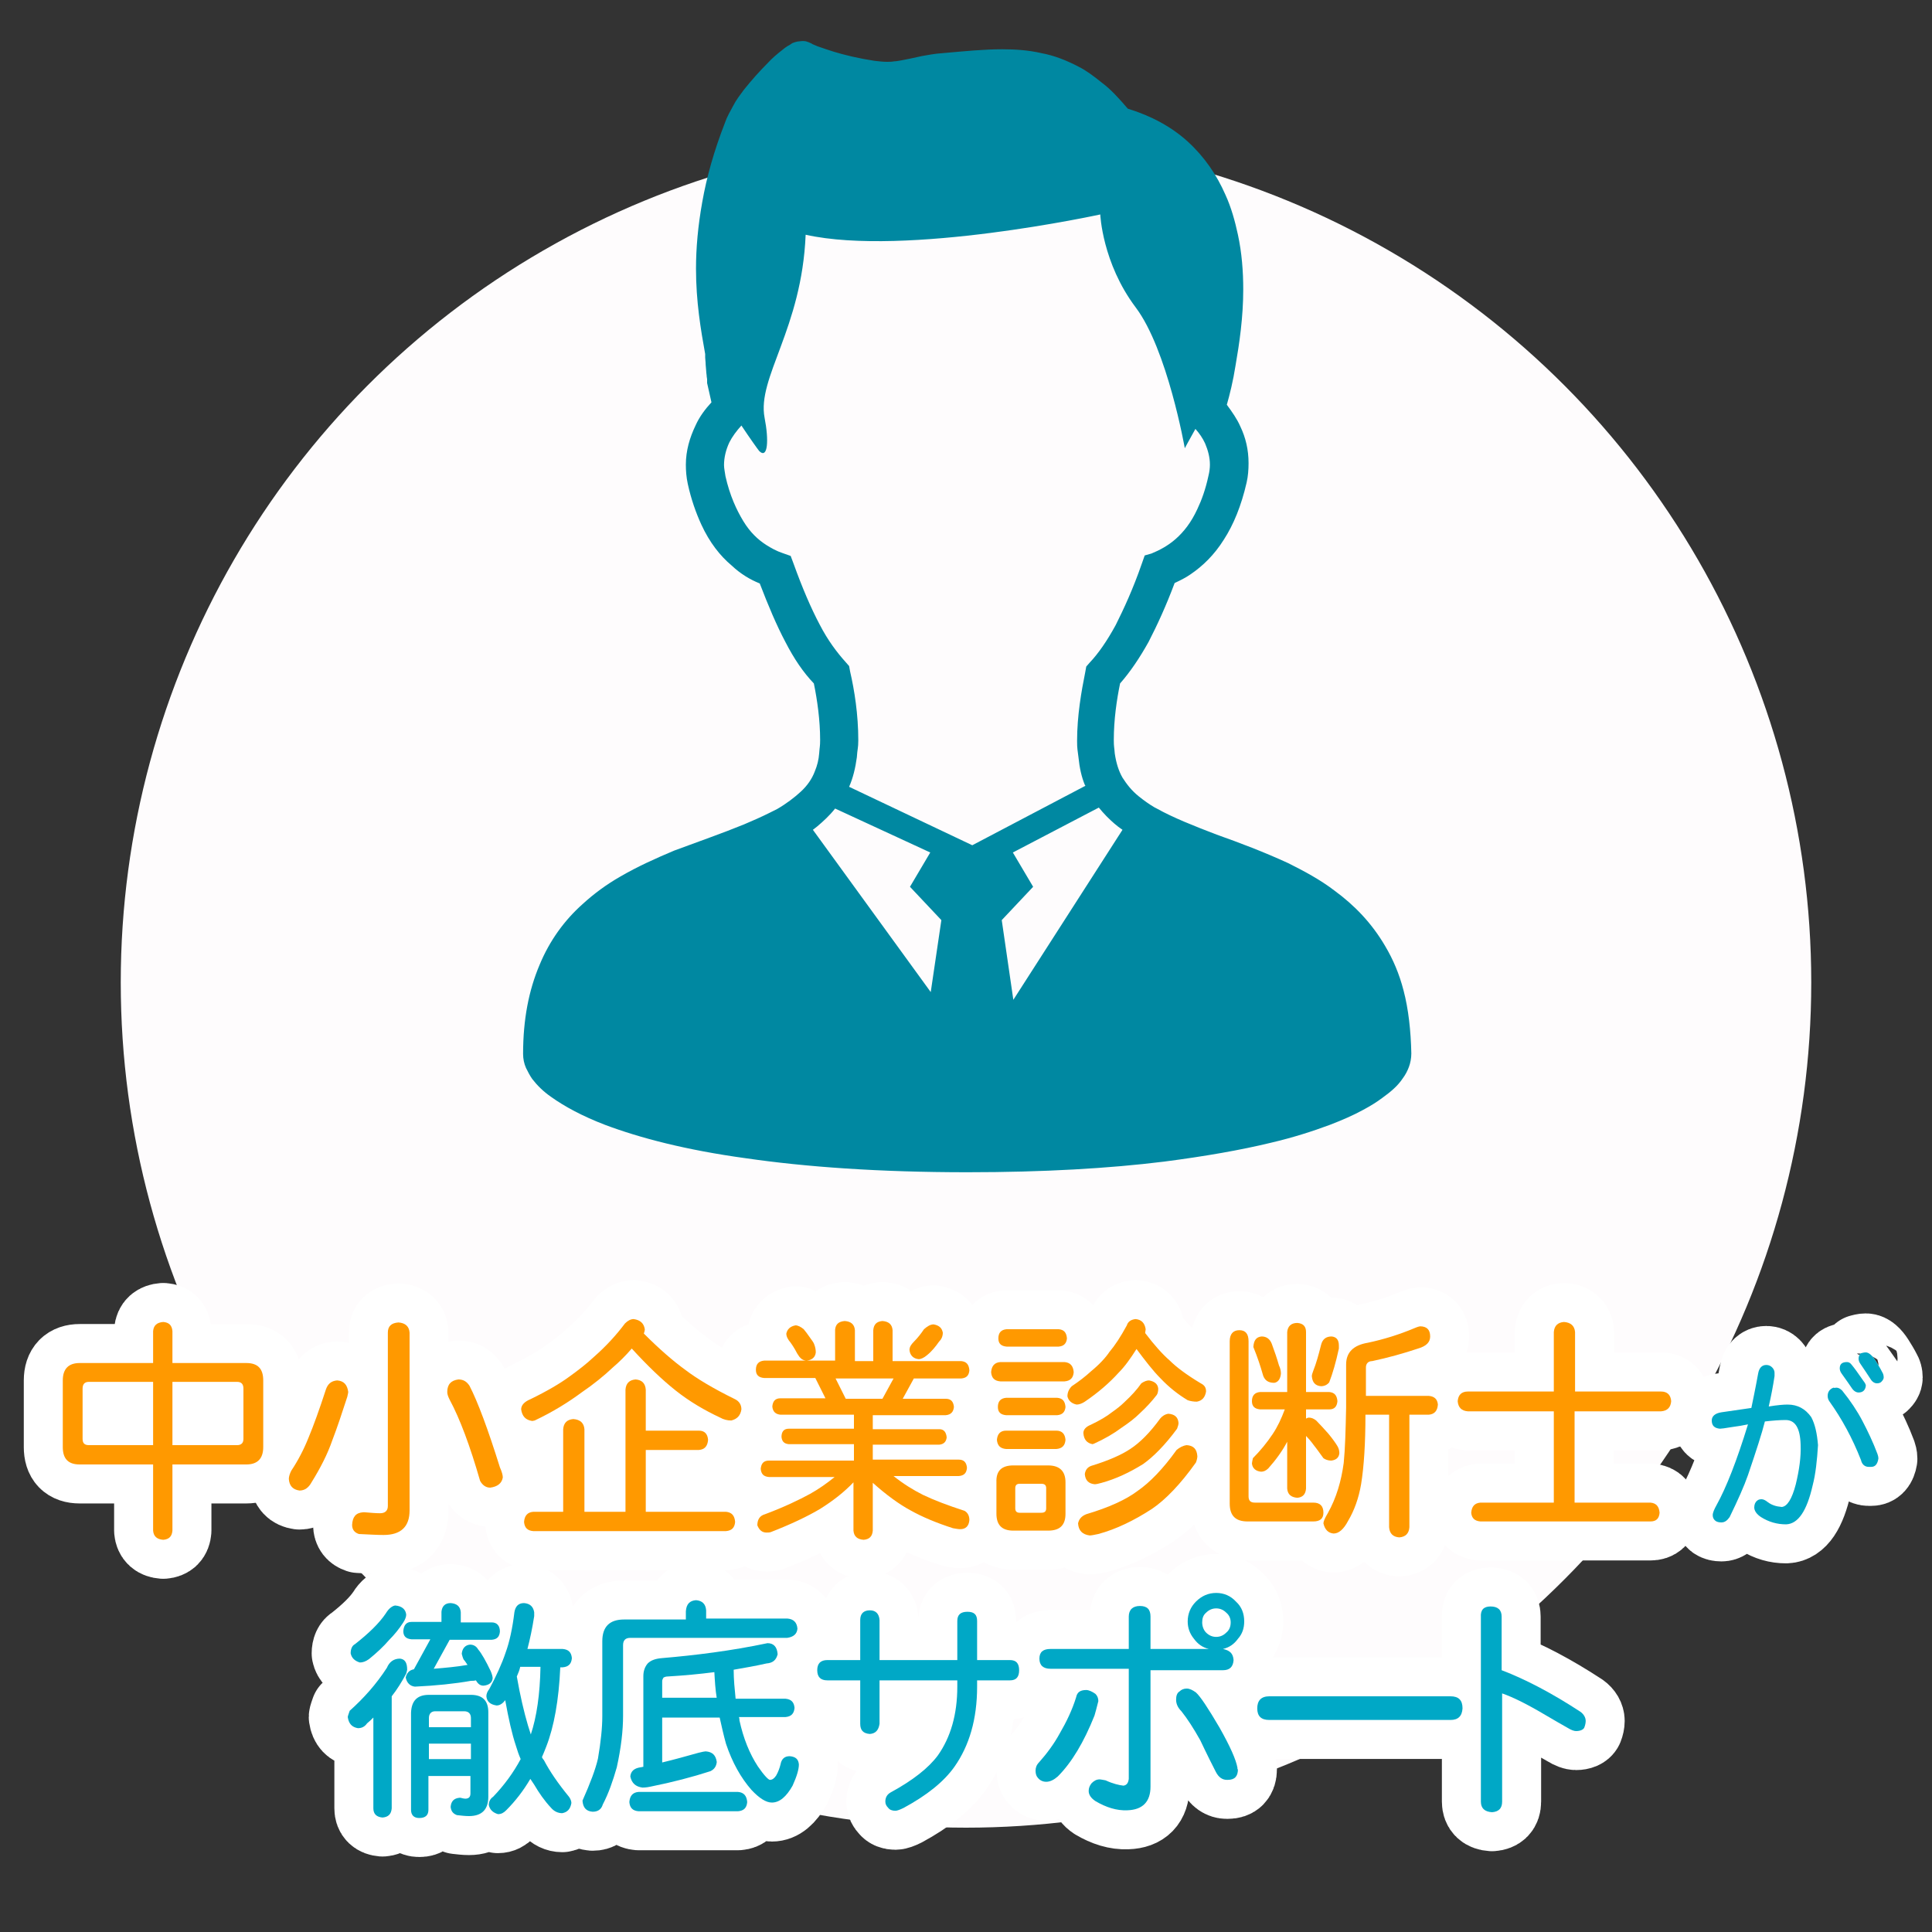
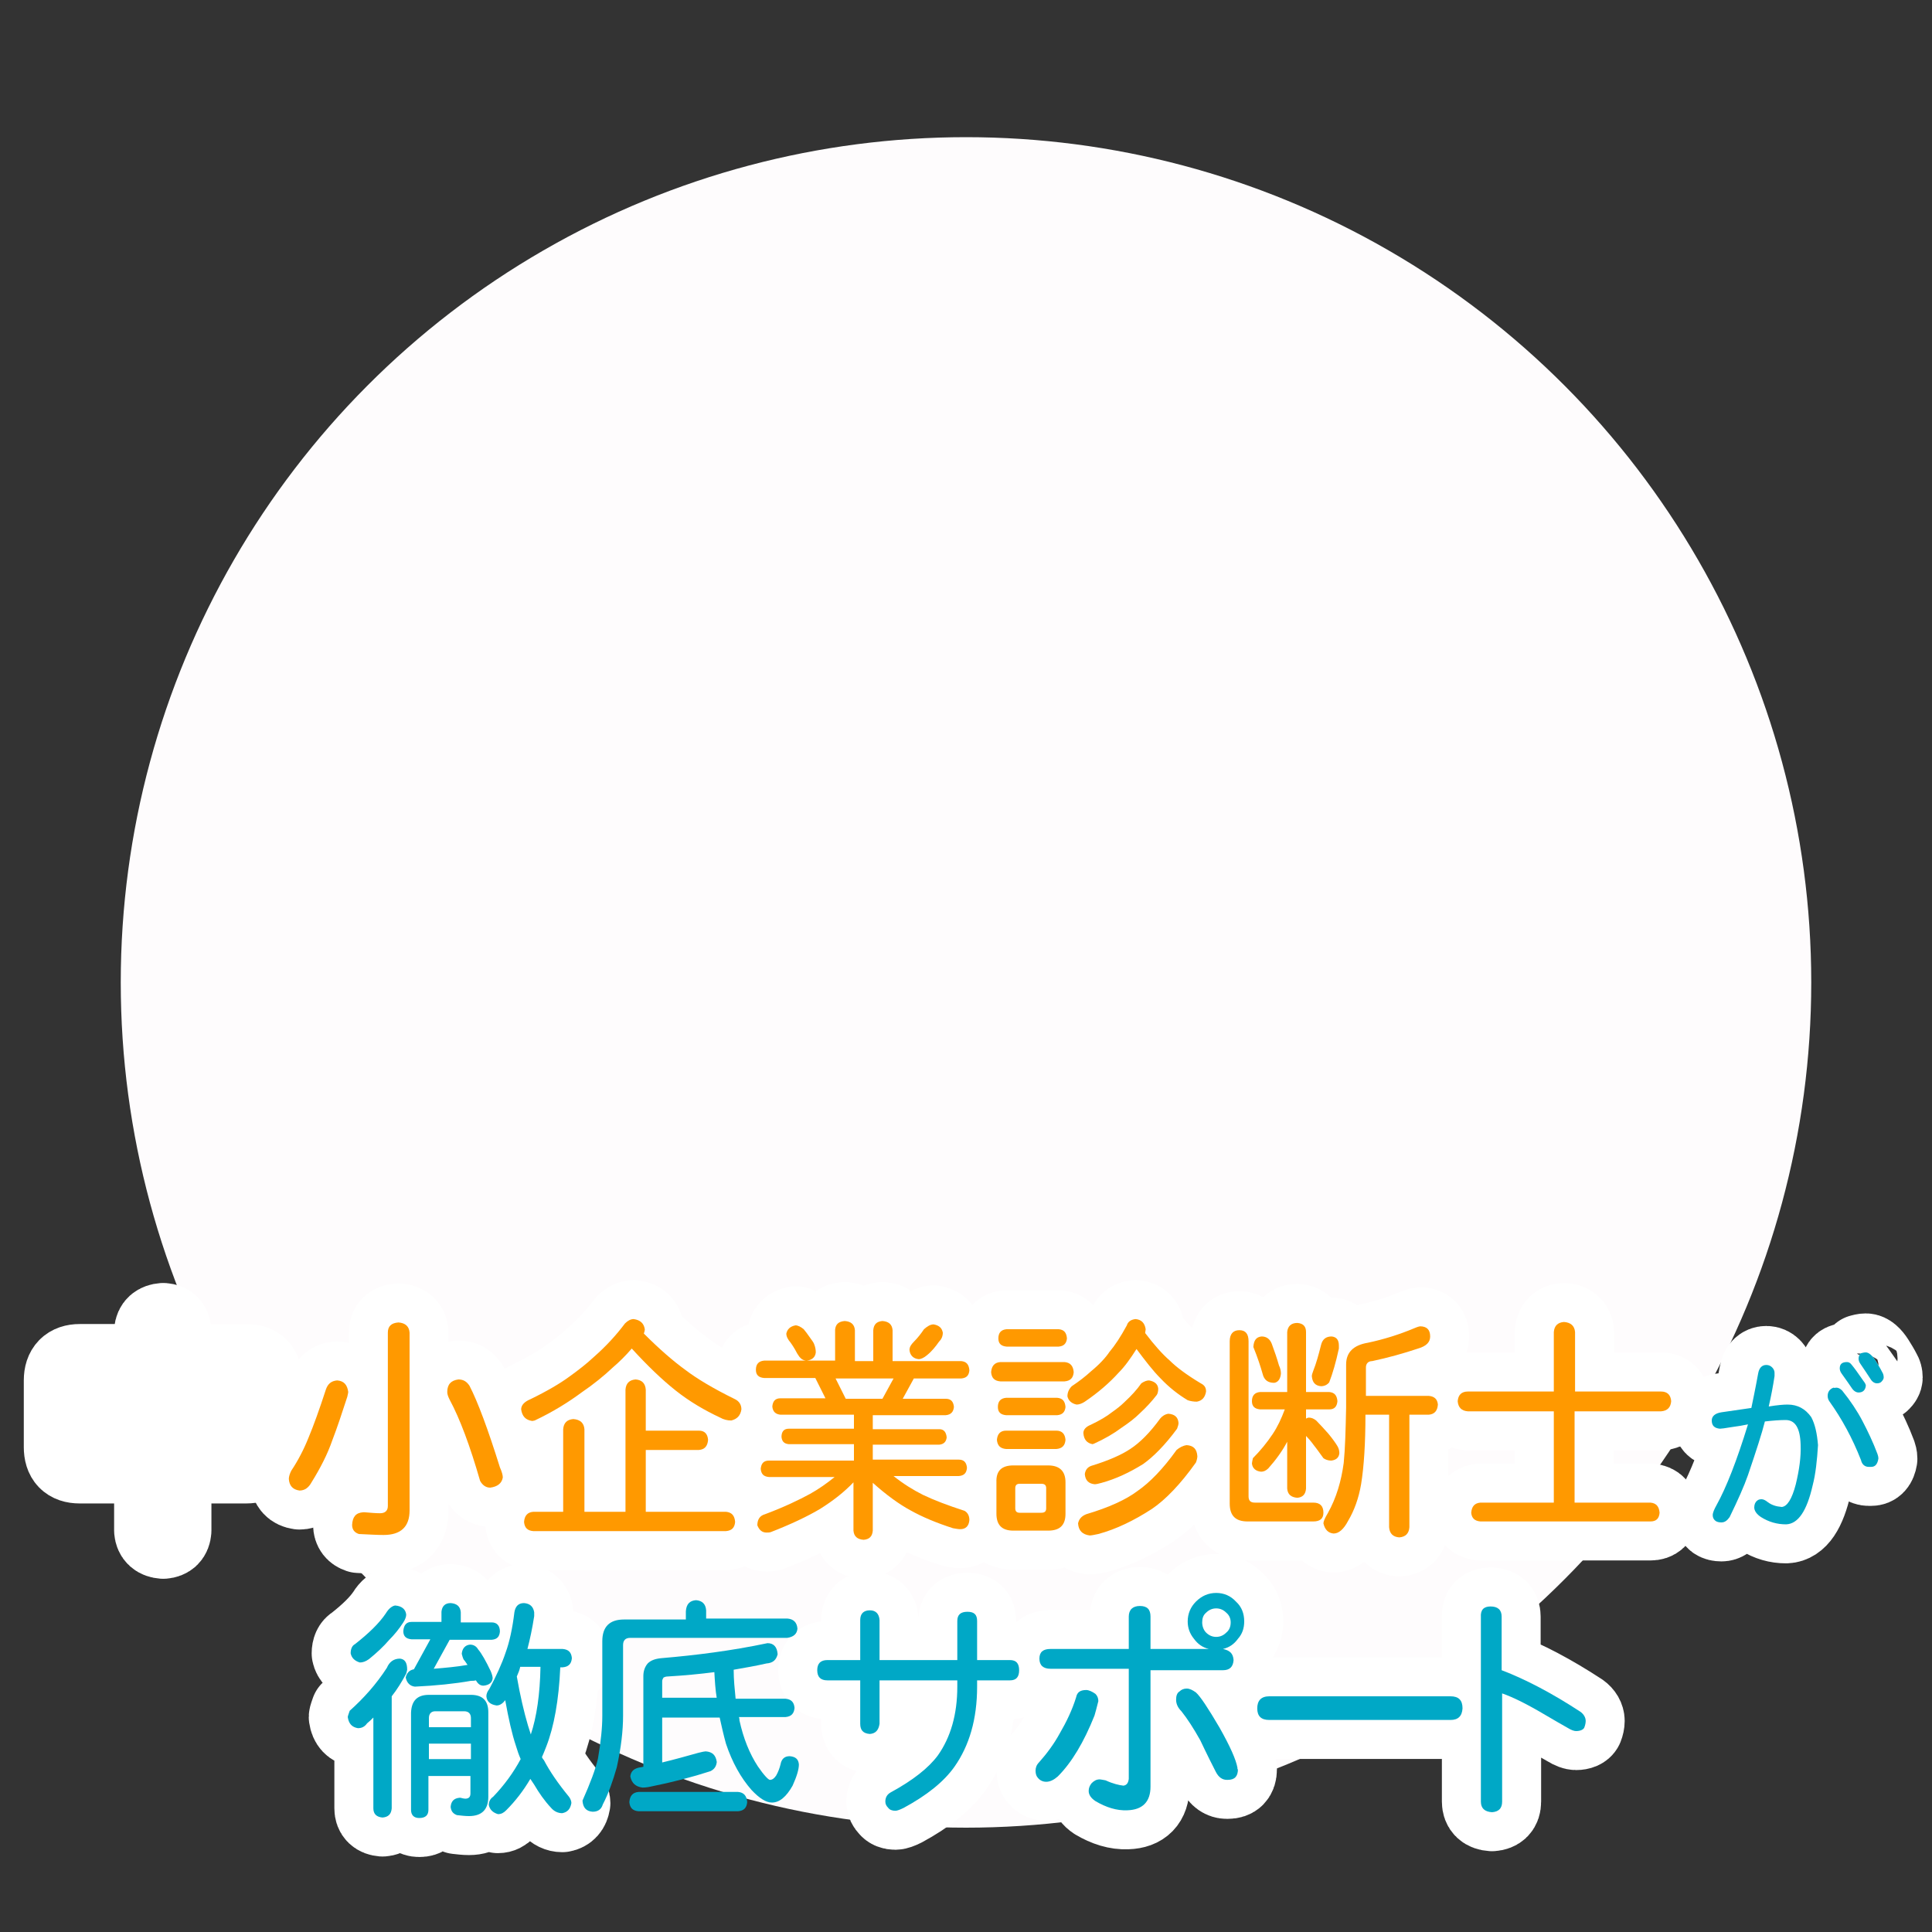
<svg xmlns="http://www.w3.org/2000/svg" version="1.1" id="レイヤー_1" x="0px" y="0px" viewBox="0 0 400 400" style="enable-background:new 0 0 400 400;" xml:space="preserve">
  <rect x="0" y="0" width="400" height="400" fill="#333333" stroke="none" />
  <style type="text/css">
	.st0{fill:#FEFCFD;}
	.st1{fill:#FFFFFF;stroke:#FFFFFF;stroke-width:16.146;stroke-linecap:round;stroke-linejoin:round;}
	.st2{fill:#FF9900;}
	.st3{fill:#00A8C6;}
	.st4{fill:#0088A1;}
</style>
  <circle class="st0" cx="200" cy="203.4" r="175" />
  <g>
    <path class="st1" d="M16.5,282.2h15.2v-6.6c0.1-1.2,0.8-1.8,2.1-1.9c1.2,0.1,1.8,0.7,1.9,1.9v6.6H51c2.4,0,3.5,1.2,3.5,3.6v13.8   c0,2.4-1.2,3.6-3.5,3.6H35.7v13.7c-0.1,1.2-0.7,1.8-1.9,1.9c-1.3-0.1-2-0.7-2.1-1.9v-13.7H16.5c-2.4,0-3.5-1.2-3.5-3.6v-13.8   C13,283.4,14.2,282.2,16.5,282.2z M31.7,299.2v-13.1H18.4c-0.9,0-1.3,0.5-1.3,1.4v10.4c0,0.9,0.4,1.3,1.3,1.3H31.7z M49.1,299.2   c0.8,0,1.3-0.4,1.3-1.3v-10.4c0-0.9-0.4-1.4-1.3-1.4H35.7v13.1H49.1z" />
    <path class="st1" d="M69.8,285.8c1.4,0.1,2.1,0.9,2.3,2.4c0,0.2-0.1,0.5-0.2,1c-1.1,3.4-2.1,6.4-3.1,9c-1,2.9-2.5,5.8-4.3,8.7   c-0.6,1.1-1.4,1.7-2.5,1.7c-1.4-0.2-2.1-1-2.2-2.4c0-0.5,0.2-1.1,0.5-1.7c1.4-2.1,2.6-4.4,3.6-6.9c1-2.4,2.2-5.7,3.6-10   C67.9,286.5,68.6,285.9,69.8,285.8z M82.5,273.8c1.4,0.1,2.2,0.8,2.3,2.1v36.8c0,3.4-1.8,5.1-5.4,5.1c-1.3,0-3-0.1-5.1-0.2   c-0.9-0.3-1.4-0.9-1.4-1.9c0.1-1.7,0.8-2.5,2.3-2.6h0.3c1.2,0.1,2.3,0.2,3.2,0.2c1,0,1.6-0.5,1.6-1.5v-35.9   C80.3,274.6,81,273.9,82.5,273.8z M94.9,285.6c1,0,1.7,0.4,2.3,1.3c1.7,3.3,3.8,8.9,6.3,16.9c0.4,0.9,0.6,1.6,0.6,2.1   c-0.2,1.2-1.1,1.9-2.6,2.1c-0.9,0-1.6-0.5-2.1-1.4c-2.1-7.3-4.2-12.9-6.3-16.8c-0.3-0.6-0.5-1.1-0.5-1.6   C92.6,286.6,93.4,285.8,94.9,285.6z" />
    <path class="st1" d="M131.2,273.1c1.4,0.2,2.1,0.9,2.3,2.1c0,0.3-0.1,0.6-0.2,0.9c3.3,3.3,6.2,5.8,8.7,7.6c2.1,1.6,5.5,3.7,10.2,6   c0.8,0.4,1.3,1.1,1.3,2.1c-0.2,1.3-0.9,2-2.1,2.3c-0.8,0-1.6-0.2-2.3-0.6c-3.2-1.5-6.3-3.3-9.2-5.6c-2.9-2.3-5.9-5.2-9.1-8.7   c-1.2,1.4-2.5,2.7-3.9,3.9c-1.8,1.7-4,3.5-6.5,5.2c-2.7,2-5.9,4-9.7,5.8l-0.5,0.1c-1.4-0.2-2.1-1-2.3-2.4c0-0.9,0.7-1.6,1.9-2.1   c3.5-1.7,6.2-3.3,8.1-4.7c1.8-1.3,3.5-2.6,5.1-4.1c2.5-2.2,4.6-4.5,6.4-6.9C130,273.4,130.6,273.1,131.2,273.1z M131.6,285.6   c1.3,0.1,2,0.8,2.1,2.1v8.5h11c1.2,0,1.8,0.7,1.9,1.9c-0.1,1.3-0.7,2-1.9,2.1h-11v12.8h16.6c1.2,0.1,1.8,0.8,1.9,2.1   c-0.1,1.2-0.7,1.8-1.9,1.9h-39.9c-1.2-0.1-1.8-0.7-1.9-1.9c0.1-1.3,0.7-2,1.9-2.1h6.2v-17.1c0.1-1.3,0.8-2,2.1-2.1   c1.4,0.1,2.2,0.8,2.3,2.1v17.1h8.5v-25.3C129.6,286.4,130.3,285.7,131.6,285.6z" />
    <path class="st1" d="M174.9,273.5c1.3,0.1,2,0.7,2.1,1.9v6.4h3.8v-6.4c0.1-1.2,0.7-1.8,1.9-1.9c1.3,0.1,2,0.7,2.1,1.9v6.4H199   c1.1,0.1,1.6,0.7,1.7,1.9c-0.1,1.1-0.6,1.6-1.7,1.7h-9.8l-2.3,4.2h8.9c1.1,0,1.6,0.6,1.7,1.7c-0.1,1-0.6,1.6-1.7,1.7h-15.1v2.9   h13.8c0.9,0,1.4,0.6,1.5,1.7c-0.1,0.9-0.6,1.4-1.5,1.5h-13.8v3.1h17.8c1.1,0,1.6,0.6,1.7,1.7c-0.1,1.1-0.6,1.6-1.7,1.7H185   c2,1.6,4.1,2.9,6.1,3.9c2.3,1.1,5.2,2.2,8.6,3.3c0.7,0.4,1,1.1,1,1.9c-0.1,1.3-0.8,1.9-1.9,1.9c-0.4,0-0.9-0.1-1.5-0.2   c-3.4-1.1-6.3-2.3-8.8-3.7c-2.4-1.3-5-3.2-7.8-5.7v9.9c-0.1,1.2-0.7,1.8-1.9,1.9c-1.3-0.1-2-0.7-2.1-1.9v-10   c-1.9,2-4.2,3.8-6.9,5.5c-2.7,1.6-6.1,3.2-10.2,4.8c-0.3,0.1-0.6,0.1-0.9,0.1c-0.9,0-1.5-0.5-1.9-1.5c0-1.2,0.5-2,1.6-2.3   c4-1.5,7.1-3,9.3-4.2c1.8-1,3.5-2.2,5.1-3.5h-13.6c-1.1-0.1-1.6-0.6-1.7-1.7c0.1-1.1,0.6-1.7,1.7-1.7h17.6V299h-13.5   c-0.9-0.1-1.4-0.5-1.5-1.5c0-1.1,0.5-1.7,1.5-1.7h13.5v-2.9h-15.2c-1-0.1-1.6-0.6-1.7-1.7c0.1-1.1,0.6-1.7,1.7-1.7h9.3l-2.1-4.2   h-10.6c-1.1-0.1-1.7-0.6-1.7-1.7c0-1.2,0.6-1.8,1.7-1.9h14.7v-6.4C173,274.2,173.6,273.6,174.9,273.5z M164.7,274.4   c0.5,0,1.1,0.3,1.7,0.8c0.4,0.5,0.8,1,1.2,1.6c0.5,0.7,0.9,1.2,1,1.6c0.2,0.5,0.3,1.1,0.3,1.6c-0.1,1-0.8,1.6-1.9,1.7   c-0.6,0-1.1-0.3-1.5-0.8c-0.3-0.4-0.6-0.9-0.9-1.5c-0.3-0.5-0.6-1-0.9-1.4c-0.6-0.7-0.9-1.3-0.9-1.9   C163,275.2,163.6,274.6,164.7,274.4z M175.1,289.6h7.6l2.3-4.2h-12L175.1,289.6z M193.3,274.2c1.1,0.2,1.7,0.7,1.9,1.7   c0,0.8-0.3,1.4-0.8,1.9c-0.7,1-1.5,2-2.5,2.8c-0.6,0.5-1.2,0.8-1.7,0.8c-1.1-0.1-1.8-0.8-1.9-1.9c0-0.6,0.3-1.1,0.9-1.7   c0.8-0.8,1.5-1.7,2.1-2.6C192,274.6,192.6,274.2,193.3,274.2z" />
    <path class="st1" d="M220.4,282c1.2,0.1,1.8,0.8,1.9,2.1c-0.1,1.2-0.7,1.8-1.9,1.9h-13.3c-1.2-0.1-1.8-0.7-1.9-1.9   c0.1-1.3,0.7-2,1.9-2.1H220.4z M209.8,303.4h7.2c2.4,0,3.6,1.2,3.6,3.5v6.5c0,2.4-1.2,3.5-3.6,3.5h-7.2c-2.4,0-3.5-1.2-3.5-3.5   v-6.5C206.2,304.5,207.4,303.4,209.8,303.4z M218.7,296.2c1.2,0,1.8,0.7,1.9,1.9c-0.1,1.2-0.7,1.8-1.9,1.9h-10.4   c-1.2-0.1-1.8-0.7-1.9-1.9c0.1-1.2,0.7-1.9,1.9-1.9H218.7z M218.9,289.4c1.1,0.1,1.6,0.7,1.7,1.9c-0.1,1-0.6,1.6-1.7,1.7h-10.6   c-1.1-0.1-1.7-0.6-1.7-1.7c0-1.2,0.6-1.8,1.7-1.9H218.9z M219.2,275.2c1.1,0.1,1.6,0.7,1.7,1.9c-0.1,1-0.6,1.6-1.7,1.7h-10.8   c-1.1-0.1-1.7-0.6-1.7-1.7c0-1.2,0.6-1.8,1.7-1.9H219.2z M215.6,313.2c0.7,0,1-0.3,1-0.9v-4.2c0-0.6-0.3-0.9-1-0.9h-4.5   c-0.6,0-0.9,0.3-0.9,0.9v4.2c0,0.6,0.3,0.9,0.9,0.9H215.6z M235.1,273.1c1.2,0.1,1.9,0.8,2.1,2.1c0,0.2-0.1,0.5-0.1,0.8   c1.9,2.5,3.6,4.4,5.1,5.7c1.3,1.3,3.4,2.9,6.4,4.7c0.8,0.4,1.1,0.9,1.1,1.7c-0.2,1.2-0.8,1.9-1.9,2.1c-0.7,0-1.3-0.1-1.9-0.3   c-2-1.2-3.9-2.7-5.6-4.5c-1.6-1.6-3.2-3.7-5-6.1c-1.2,1.9-2.4,3.6-3.7,4.9c-1.9,2.1-4.2,4.1-7,6c-0.6,0.4-1.2,0.6-1.7,0.6   c-1-0.2-1.7-0.8-1.9-1.7c0-0.8,0.3-1.5,0.9-2.1c1.5-1,2.8-2,4-3.1c1.7-1.4,3-2.8,3.8-4c1.1-1.3,2.3-3.1,3.6-5.5   C233.5,273.7,234.1,273.2,235.1,273.1z M245.7,299.2c1.4,0.1,2.1,0.8,2.2,2.3c0,0.3-0.1,0.8-0.3,1.3c-3.2,4.5-6.3,7.7-9.1,9.6   c-3.7,2.4-7.4,4.2-11.1,5.2c-0.9,0.2-1.5,0.3-1.8,0.3c-1.5-0.2-2.3-1-2.4-2.5c0.2-0.9,0.7-1.5,1.7-1.9c4.7-1.4,8.2-3,10.6-4.8   c2.6-1.8,5.3-4.6,8.1-8.5C244.2,299.7,244.9,299.3,245.7,299.2z M237.9,285.8c1.1,0.2,1.8,0.7,1.9,1.7c0,0.5-0.1,1-0.3,1.3   c-1,1.3-2.2,2.6-3.5,3.8c-1,1-2.3,2-3.8,3c-1.6,1.2-3.5,2.3-5.7,3.3l-0.3,0.1c-1.1-0.2-1.8-0.9-1.9-2.3c0-0.7,0.5-1.3,1.5-1.7   c1.9-0.9,3.4-1.8,4.4-2.6c1-0.7,1.9-1.4,2.7-2.2c1.3-1.2,2.5-2.5,3.4-3.8C236.9,286,237.4,285.8,237.9,285.8z M241.9,292.7   c1.3,0.1,2,0.7,2.1,1.9c0,0.3-0.1,0.7-0.3,1.2c-2.5,3.4-4.9,5.8-7,7.3c-2.9,1.8-5.7,3.1-8.6,3.9c-0.7,0.2-1.2,0.3-1.4,0.3   c-1.3-0.1-2-0.8-2.1-2.1c0.1-0.8,0.5-1.4,1.3-1.7c3.6-1.1,6.3-2.3,8.1-3.5c2-1.3,4.1-3.4,6.2-6.3   C240.6,293.2,241.2,292.8,241.9,292.7z" />
    <path class="st1" d="M256.6,275.4c1.3,0,1.9,0.8,1.9,2.3v32.1c0,0.9,0.4,1.3,1.3,1.3h12.1c1.4,0,2.1,0.7,2.1,2.1   c0,1.2-0.7,1.8-2.1,1.8h-13.6c-2.5,0-3.7-1.2-3.7-3.7v-33.6C254.6,276.2,255.3,275.4,256.6,275.4z M275.2,288.2   c1.1,0.1,1.6,0.7,1.7,1.9c-0.1,1.1-0.6,1.7-1.7,1.7h-4.8v1.9c0.2-0.1,0.4-0.2,0.6-0.2c0.5,0,1,0.2,1.5,0.6c0.8,0.8,1.6,1.7,2.5,2.7   c1,1.2,1.6,2.1,1.9,2.6c0.3,0.5,0.4,1,0.4,1.5c-0.1,0.9-0.7,1.4-1.7,1.5c-0.6,0-1.2-0.2-1.6-0.5c-0.6-0.8-1.2-1.7-2-2.7   c-0.5-0.7-1.1-1.4-1.6-1.9v10.9c-0.1,1.2-0.7,1.8-1.8,1.9c-1.3-0.1-2-0.7-2.1-1.9v-9.7c-1,1.9-2.3,3.7-3.9,5.5   c-0.5,0.5-1,0.7-1.5,0.7c-1.1-0.1-1.8-0.7-1.9-1.7c0-0.2,0.1-0.6,0.2-1.1c1.5-1.5,2.9-3.2,4.1-5c1-1.5,1.8-3.2,2.5-5.1h-5.1   c-1.1-0.1-1.7-0.6-1.7-1.7c0-1.2,0.6-1.8,1.7-1.9h5.6v-12.4c0.1-1.2,0.8-1.9,2.1-1.9c1.2,0.1,1.8,0.7,1.8,1.9v12.4H275.2z    M261.2,276.7c1,0,1.7,0.5,2.1,1.5c0.6,1.6,1.1,3.1,1.5,4.5c0.3,0.6,0.4,1.2,0.4,1.7c-0.1,1.1-0.6,1.8-1.4,1.9   c-1.3,0-2.1-0.6-2.4-1.9c-0.4-1.4-1-3.3-1.9-5.5v-0.1C259.6,277.5,260.1,276.8,261.2,276.7z M275.7,276.7c1,0.1,1.5,0.7,1.5,1.9   c0,0.1,0,0.3,0,0.6c-0.6,2.8-1.3,5.2-2,7c-0.4,0.5-1,0.8-1.7,0.8c-1.2-0.1-1.8-0.8-1.9-2.1c0-0.2,0.1-0.6,0.3-1.1   c0.6-1.5,1.1-3.3,1.6-5.3C273.8,277.2,274.6,276.7,275.7,276.7z M294,274.6c1.4,0,2.1,0.7,2.1,2.1c0,1.2-0.8,2-2.5,2.5   c-3,1-6.2,1.9-9.5,2.6c-0.8,0-1.3,0.5-1.3,1.3v5.9h13c1.2,0.1,1.8,0.7,1.9,1.8c-0.1,1.3-0.7,2-1.9,2.1h-4v23.3   c-0.1,1.3-0.8,2-2.1,2.1c-1.3-0.1-2-0.8-2.1-2.1v-23.3h-4.9c0,5.9-0.3,10.7-0.9,14.4c-0.5,2.9-1.4,5.4-2.7,7.6   c-0.9,1.7-1.9,2.6-3,2.6c-1.1-0.1-1.8-0.8-2.1-2.1c0-0.4,0.3-1.1,0.9-2.1c1.8-3.2,2.8-6.7,3.3-10.4c0.3-3,0.4-6.8,0.5-11.5v-8.9   c0-2.5,1.5-4,4.5-4.5c3.3-0.7,6.5-1.7,9.6-3C293.5,274.7,293.9,274.6,294,274.6z" />
    <path class="st1" d="M343.9,288.1c1.3,0,2,0.7,2.1,2c-0.1,1.3-0.8,2-2.1,2.1H326v18.9h15.7c1.2,0.1,1.8,0.8,1.9,2.1   c-0.1,1.2-0.7,1.8-1.9,1.8h-35.2c-1.2-0.1-1.8-0.7-1.9-1.8c0.1-1.3,0.7-2,1.9-2.1h15.2v-18.9h-17.8c-1.3-0.1-2-0.8-2.1-2.1   c0.1-1.3,0.8-2,2.1-2h17.8v-12.3c0.1-1.3,0.8-2,2.1-2.1c1.4,0.1,2.2,0.8,2.3,2.1v12.3H343.9z" />
    <path class="st1" d="M370.1,290.8c2.1,0,3.7,0.9,4.9,2.6c0.8,1.5,1.2,3.4,1.4,5.8c-0.2,3.2-0.5,6-1.1,8.3c-1.2,5.3-3,8-5.5,8.1   c-1.9,0-3.6-0.5-5.2-1.5c-0.9-0.6-1.4-1.3-1.4-2c0-0.6,0.2-1.1,0.6-1.4c0.2-0.2,0.5-0.3,0.9-0.3c0.4,0,0.8,0.2,1.3,0.6   c0.8,0.6,1.7,0.9,2.9,1c1.1-0.1,2.1-1.6,2.9-4.7c0.7-2.9,1.1-5.6,1-8.2c-0.1-3.4-1.1-5.1-3.1-5.1c-1.2,0-2.6,0.1-4.3,0.3   c-0.6,2.4-1.8,6.1-3.5,11.1c-0.8,2.3-2.1,5.2-3.8,8.7c-0.5,0.7-1,1.1-1.7,1.1c-0.5,0-0.9-0.1-1.2-0.3c-0.4-0.3-0.6-0.7-0.6-1.2   c0-0.5,0.3-1.2,0.8-2.1c2-3.6,4.2-9.2,6.5-16.7c-0.9,0.2-2.1,0.4-3.6,0.6c-1.2,0.2-1.9,0.3-2.2,0.3c-1.1-0.1-1.7-0.6-1.7-1.7   c0-0.9,0.7-1.5,2-1.7l6.2-0.9c0.3-1.5,0.8-3.8,1.4-7.1c0.2-1.2,0.8-1.8,1.7-1.8c0.5,0,0.9,0.2,1.2,0.5c0.3,0.3,0.5,0.7,0.5,1.1v0.7   c-0.3,2-0.7,4.1-1.2,6.3C368,290.9,369.3,290.8,370.1,290.8z M380.2,287.3c0.4,0,0.8,0.2,1.2,0.6c1.7,2.1,3.1,4.2,4.2,6.3   c1.1,2.1,2.2,4.4,3.1,6.8c0.1,0.3,0.2,0.6,0.2,1c-0.2,1.2-0.7,1.7-1.5,1.7h-0.5c-0.8,0-1.4-0.5-1.6-1.4c-1.8-4.6-4-8.6-6.5-12.1   c-0.3-0.4-0.4-0.8-0.4-1.2c0-0.8,0.4-1.4,1.2-1.7C379.8,287.4,380,287.3,380.2,287.3z M382.4,282c0.4,0,0.7,0.2,1,0.6   c0.5,0.6,1.3,1.7,2.4,3.3c0.4,0.5,0.5,0.8,0.5,1c-0.1,0.9-0.6,1.4-1.5,1.4c-0.5,0-1-0.3-1.4-0.9c-0.4-0.6-1.1-1.6-2.1-3   c-0.3-0.4-0.4-0.8-0.4-1.1C380.9,282.4,381.4,282,382.4,282z M386.3,280c0.6,0,1.3,0.6,2,1.7c0.5,0.8,1,1.6,1.4,2.4   c0.2,0.3,0.3,0.7,0.3,1.1c0,0.3-0.2,0.6-0.5,0.9c-0.2,0.2-0.5,0.3-0.9,0.3c-0.5,0-1-0.3-1.4-1c-0.5-0.8-1.2-1.8-2-3   c-0.3-0.4-0.4-0.8-0.4-1.1c0-0.4,0.1-0.7,0.4-1.1C385.6,280.1,385.9,280,386.3,280z" />
    <path class="st1" d="M82.8,343.4c1,0.1,1.5,0.8,1.5,2.3c0,0.1-0.1,0.4-0.2,0.8c-0.9,1.7-1.9,3.3-3,4.7v23.2   c-0.1,1.2-0.7,1.8-1.9,1.9c-1.2-0.1-1.9-0.7-1.9-1.9v-18.8c-0.4,0.4-0.8,0.8-1.3,1.2c-0.5,0.7-1.1,1-1.9,1   c-1.2-0.2-1.9-0.9-2.1-2.3c0-0.2,0.2-0.7,0.4-1.3c2.9-2.6,5.5-5.5,7.7-8.9C80.6,344.1,81.5,343.4,82.8,343.4z M81.8,332.4   c1.4,0.1,2.2,0.8,2.3,1.9c0,0.4-0.2,1-0.6,1.6c-0.9,1.4-1.9,2.6-2.9,3.6c-1.2,1.4-2.6,2.7-4.2,4c-0.7,0.5-1.3,0.7-1.9,0.7   c-1-0.3-1.7-0.9-1.9-1.9c0-0.9,0.3-1.6,0.9-1.9c2.8-2.2,5-4.3,6.4-6.4C80.5,333,81.2,332.5,81.8,332.4z M93.3,331.9   c1.3,0.1,2,0.7,2.1,1.9v2.1h6.4c1.1,0,1.7,0.7,1.7,1.9c-0.1,1.1-0.6,1.6-1.7,1.7h-8.7l-3.3,6c2.4-0.2,4.7-0.4,7-0.8   c-0.3-0.4-0.5-0.8-0.8-1.1c-0.2-0.4-0.3-0.8-0.4-1.2c0.1-1.1,0.7-1.8,1.7-1.9c0.7,0,1.3,0.3,1.7,1c0.7,0.8,1.6,2.4,2.6,4.5   c0.3,0.7,0.4,1.2,0.4,1.5c-0.1,0.9-0.8,1.4-1.9,1.5c-0.6,0-1.1-0.3-1.5-1c0,0-0.1-0.1-0.1-0.1c-0.3,0.1-0.7,0.1-1,0.1   c-3.4,0.6-7.3,1-11.6,1.2c-1-0.1-1.7-0.8-1.9-1.9c0.2-0.9,0.7-1.5,1.7-1.7l3.4-6.2h-3.9c-1.1-0.1-1.7-0.6-1.7-1.7   c0.1-1.2,0.6-1.9,1.7-1.9h6.2v-2.1C91.5,332.6,92.1,331.9,93.3,331.9z M88.8,350.9h8.7c2.4,0,3.6,1.2,3.6,3.6V372c0,2.6-1.3,4-4,4   c-0.8,0-1.6-0.1-2.5-0.2c-0.8-0.3-1.2-0.8-1.3-1.7c0.1-1.2,0.7-1.8,1.9-1.9h0.1c0.4,0.1,0.8,0.2,1,0.2c0.8,0,1.1-0.4,1.1-1.1v-3.6   h-8.7v7c0,1.1-0.6,1.7-1.9,1.7c-1.1,0-1.7-0.6-1.7-1.7v-20.1C85.2,352.1,86.4,350.9,88.8,350.9z M88.8,357.6h8.7v-1.9   c0-0.9-0.5-1.4-1.4-1.4h-6c-0.8,0-1.3,0.5-1.3,1.4V357.6z M88.8,364.2h8.7V361h-8.7V364.2z M108.5,331.9c1.2,0.1,1.9,0.7,2.1,1.9   c0,0.2,0,0.5,0,0.8c-0.4,2.6-0.9,4.9-1.4,6.8h7.3c1.2,0.1,1.8,0.7,1.9,1.9c-0.1,1.2-0.7,1.8-1.9,1.9H116   c-0.3,6.8-1.3,12.3-2.9,16.4c-0.3,0.8-0.6,1.5-0.9,2.2c0.1,0.2,0.2,0.4,0.4,0.6c1.2,2.3,2.9,4.8,5.2,7.6c0.3,0.4,0.5,0.9,0.5,1.3   c-0.2,1.2-0.8,1.9-1.9,2.1c-0.9,0-1.7-0.4-2.3-1.1c-1.4-1.5-2.5-3.1-3.5-4.8c-0.3-0.4-0.5-0.8-0.8-1.2c-1.4,2.4-3.1,4.6-5,6.5   c-0.5,0.5-1,0.8-1.7,0.8c-1-0.3-1.7-0.9-1.9-1.9c0-0.7,0.3-1.3,0.9-1.7c2.3-2.4,4.2-5,5.7-7.8c-0.4-0.9-0.7-1.8-1-2.8   c-0.8-2.4-1.5-5.5-2.2-9.4c-0.6,0.8-1.2,1.1-1.8,1.1c-1.3-0.2-2-0.8-2.1-1.9c0-0.5,0.2-1,0.6-1.5c1.4-2.6,2.6-5.2,3.4-7.6   c0.8-2.2,1.4-5,1.8-8.3C106.7,332.6,107.3,331.9,108.5,331.9z M107,347.1c0.7,4,1.5,7.4,2.3,10.1c0.2,0.6,0.4,1.3,0.6,1.9   c1.2-3.6,1.9-8.3,2-14h-4.2C107.6,345.7,107.3,346.4,107,347.1z" />
-     <path class="st1" d="M144.1,331.3c1.3,0.1,2,0.8,2.1,2.1v1.7H163c1.3,0.1,2,0.8,2.1,2.1c-0.1,1.1-0.8,1.7-2.1,1.9h-32.5   c-1,0-1.5,0.5-1.5,1.5v14.6c0,3.1-0.4,6.6-1.3,10.7c-0.8,2.8-1.7,5.4-2.9,7.7c-0.3,1-1,1.5-2.1,1.5c-1.3-0.1-2-0.8-2.1-2.3   c1.6-3.6,2.7-6.5,3.2-8.7c0.6-3.5,0.9-6.4,0.9-8.8v-15.5c0-3,1.5-4.5,4.5-4.5H142v-1.7C142.1,332.1,142.8,331.4,144.1,331.3z    M152.8,371c1.2,0.1,1.8,0.8,1.9,2.1c-0.1,1.2-0.7,1.8-1.9,1.9h-20.6c-1.2-0.1-1.8-0.7-1.9-1.9c0.1-1.3,0.7-2,1.9-2.1H152.8z    M158.9,340.2c1.3,0,2,0.8,2.1,2.3c-0.3,1.2-1,1.8-2.3,1.9c-2.2,0.5-4.5,0.9-6.8,1.3c0,0,0,0.1,0,0.1c0,1.9,0.2,3.9,0.4,5.9h10.3   c1.2,0.1,1.8,0.7,1.9,1.9c-0.1,1.2-0.7,1.8-1.9,1.9H153c0.1,0.3,0.1,0.5,0.1,0.7c0.8,3.7,2.1,6.9,3.8,9.5c1.3,1.9,2.2,2.8,2.5,2.8   c0.5,0,0.9-0.3,1.3-0.9c0.4-0.7,0.7-1.5,0.9-2.3c0.2-1.1,0.8-1.7,1.9-1.7c1.2,0.1,1.8,0.6,1.9,1.7c0,1-0.4,2.4-1.3,4.4   c-1.3,2.3-2.7,3.5-4.3,3.5c-1.2,0-2.6-0.9-4.2-2.6c-2.2-2.5-4-5.7-5.3-9.6c-0.5-1.8-0.9-3.6-1.3-5.4h-11.9v9.3c2.5-0.6,5-1.3,7.5-2   c0.8-0.2,1.3-0.3,1.5-0.3c1.4,0.1,2.1,0.8,2.3,2.2c-0.1,0.9-0.5,1.5-1.3,1.9c-3.7,1.2-7.9,2.3-12.4,3.2c-0.9,0.2-1.5,0.2-1.7,0.2   c-1.4-0.2-2.2-0.9-2.5-2.3c0.1-1.1,0.8-1.7,2.1-1.9c0.2,0,0.4-0.1,0.6-0.1v-18.8c0-1,0.3-1.9,0.9-2.6c0.7-0.7,1.7-1,2.9-1.1   C144,342.7,151.3,341.8,158.9,340.2z M148.4,351.6c-0.3-1.8-0.4-3.6-0.5-5.4c-3.1,0.4-6.3,0.7-9.7,0.9c-0.3,0-0.6,0.1-0.8,0.2   c-0.2,0.3-0.3,0.5-0.3,0.8v3.4H148.4z" />
    <path class="st1" d="M180.1,333.4c1.2,0,1.9,0.7,2,2v8.3h16.1v-8.1c0-1.3,0.7-1.9,2.1-1.9c1.4,0,2,0.6,2,1.9v8.1h6.8   c1.3,0,1.9,0.7,1.9,2.1c0,1.4-0.6,2.1-1.9,2.1h-6.8v1.3c0,6.7-1.6,12.2-4.7,16.6c-2.2,3.1-5.7,5.9-10.5,8.5   c-0.8,0.4-1.4,0.6-1.7,0.6c-0.7,0-1.2-0.2-1.5-0.6c-0.4-0.4-0.6-0.8-0.6-1.3c0-0.9,0.4-1.5,1.1-1.9c4.6-2.5,7.9-5.1,9.8-7.7   c2.6-3.7,4-8.4,4-14.2v-1.3h-16.1v9c-0.2,1.3-0.8,2-2,2.1c-1.4-0.1-2-0.8-2-2.1v-9h-6.8c-1.4,0-2.1-0.7-2.1-2.1   c0-1.4,0.7-2.1,2.1-2.1h6.8v-8.3C178.1,334.1,178.8,333.4,180.1,333.4z" />
    <path class="st1" d="M227.4,352.2c-0.1,0.3-0.3,1.3-0.8,3c-2.2,5.5-4.7,9.7-7.6,12.6c-0.8,0.7-1.6,1.1-2.4,1.1   c-0.7,0-1.3-0.3-1.7-0.8c-0.3-0.3-0.5-0.8-0.5-1.5c0-0.6,0.2-1.2,0.7-1.7c1.6-1.8,3.1-3.8,4.3-6c1.4-2.4,2.6-4.9,3.4-7.5   c0.2-1,0.8-1.5,2.1-1.5c0.5,0,1.2,0.3,1.9,0.8C227.2,351.1,227.4,351.6,227.4,352.2z M255.4,343.7c-0.1,1.4-0.8,2.1-2.2,2.1h-15   v24.1c0,3.1-1.6,4.8-4.8,4.9c-2.2,0.1-4.4-0.6-6.6-1.9c-0.9-0.6-1.4-1.3-1.4-2.1c0-0.6,0.2-1.1,0.6-1.6c0.5-0.5,1-0.8,1.7-0.8   c0.2,0,0.6,0.1,1.2,0.2c1.5,0.7,2.8,1,3.7,1.1c0.7-0.1,1-0.6,1.1-1.4v-22.8h-16.2c-1.5,0-2.3-0.7-2.3-2.1c0-1.4,0.8-2,2.3-2h16.2   v-6.7c0-1.4,0.8-2.2,2.3-2.2c1.5,0,2.2,0.7,2.2,2.2v6.7h12.1c-1.3-0.3-2.3-1-3.1-2.1c-0.9-1.1-1.3-2.3-1.3-3.6c0-1.6,0.6-3,1.7-4.1   c1.2-1.2,2.6-1.8,4.2-1.8c1.6,0,3,0.6,4.1,1.8c1.2,1.1,1.7,2.5,1.7,4.1c0,1.4-0.4,2.6-1.3,3.6c-0.8,1.1-1.8,1.8-3.1,2.1   C254.6,341.7,255.3,342.3,255.4,343.7z M256.3,366.3c0,1.5-0.7,2.2-2.1,2.2h-0.2c-0.9,0-1.7-0.5-2.3-1.7c-1.9-3.7-2.9-5.9-3.2-6.5   c-1.4-2.5-2.7-4.5-3.9-6c-0.8-0.8-1.1-1.6-1.1-2.4c0-0.8,0.2-1.4,0.7-1.7c0.4-0.4,0.9-0.6,1.5-0.6c0.6,0,1.2,0.3,1.9,0.8   c0.9,0.8,2.5,3.2,4.9,7.3c2.2,3.9,3.4,6.6,3.7,8.3V366.3z M254.8,335.9c0-0.8-0.3-1.5-0.9-2c-0.6-0.6-1.3-0.9-2.1-0.9   c-0.8,0-1.5,0.3-2.1,0.9c-0.6,0.5-0.8,1.2-0.8,2c0,0.8,0.3,1.6,0.8,2.1c0.6,0.6,1.3,0.9,2.1,0.9c0.8,0,1.5-0.3,2.1-0.9   C254.5,337.5,254.8,336.8,254.8,335.9z" />
    <path class="st1" d="M262.8,351.2h37.5c1.7,0,2.5,0.8,2.5,2.5c-0.1,1.6-0.9,2.4-2.5,2.4h-37.5c-1.7,0-2.5-0.8-2.5-2.4   C260.3,352.1,261.1,351.2,262.8,351.2z" />
    <path class="st1" d="M308.6,332.6c1.5,0,2.3,0.7,2.3,2.1v11.1c5,1.9,10.5,4.8,16.3,8.6c0.7,0.5,1.1,1.2,1.1,1.9   c0,0.4-0.1,0.9-0.3,1.4c-0.2,0.4-0.8,0.7-1.7,0.7c-0.4,0-1-0.2-1.8-0.7c-1.1-0.6-2.6-1.5-4.5-2.6c-3.7-2.2-6.7-3.7-9-4.5v22.4   c0,1.4-0.7,2.1-2.1,2.2c-1.5-0.1-2.3-0.8-2.3-2.2v-38.2C306.5,333.3,307.2,332.6,308.6,332.6z" />
  </g>
  <g>
-     <path class="st2" d="M16.5,282.2h15.2v-6.6c0.1-1.2,0.8-1.8,2.1-1.9c1.2,0.1,1.8,0.7,1.9,1.9v6.6H51c2.4,0,3.5,1.2,3.5,3.6v13.8   c0,2.4-1.2,3.6-3.5,3.6H35.7v13.7c-0.1,1.2-0.7,1.8-1.9,1.9c-1.3-0.1-2-0.7-2.1-1.9v-13.7H16.5c-2.4,0-3.5-1.2-3.5-3.6v-13.8   C13,283.4,14.2,282.2,16.5,282.2z M31.7,299.2v-13.1H18.4c-0.9,0-1.3,0.5-1.3,1.4v10.4c0,0.9,0.4,1.3,1.3,1.3H31.7z M49.1,299.2   c0.8,0,1.3-0.4,1.3-1.3v-10.4c0-0.9-0.4-1.4-1.3-1.4H35.7v13.1H49.1z" />
    <path class="st2" d="M69.8,285.8c1.4,0.1,2.1,0.9,2.3,2.4c0,0.2-0.1,0.5-0.2,1c-1.1,3.4-2.1,6.4-3.1,9c-1,2.9-2.5,5.8-4.3,8.7   c-0.6,1.1-1.4,1.7-2.5,1.7c-1.4-0.2-2.1-1-2.2-2.4c0-0.5,0.2-1.1,0.5-1.7c1.4-2.1,2.6-4.4,3.6-6.9c1-2.4,2.2-5.7,3.6-10   C67.9,286.5,68.6,285.9,69.8,285.8z M82.5,273.8c1.4,0.1,2.2,0.8,2.3,2.1v36.8c0,3.4-1.8,5.1-5.4,5.1c-1.3,0-3-0.1-5.1-0.2   c-0.9-0.3-1.4-0.9-1.4-1.9c0.1-1.7,0.8-2.5,2.3-2.6h0.3c1.2,0.1,2.3,0.2,3.2,0.2c1,0,1.6-0.5,1.6-1.5v-35.9   C80.3,274.6,81,273.9,82.5,273.8z M94.9,285.6c1,0,1.7,0.4,2.3,1.3c1.7,3.3,3.8,8.9,6.3,16.9c0.4,0.9,0.6,1.6,0.6,2.1   c-0.2,1.2-1.1,1.9-2.6,2.1c-0.9,0-1.6-0.5-2.1-1.4c-2.1-7.3-4.2-12.9-6.3-16.8c-0.3-0.6-0.5-1.1-0.5-1.6   C92.6,286.6,93.4,285.8,94.9,285.6z" />
    <path class="st2" d="M131.2,273.1c1.4,0.2,2.1,0.9,2.3,2.1c0,0.3-0.1,0.6-0.2,0.9c3.3,3.3,6.2,5.8,8.7,7.6c2.1,1.6,5.5,3.7,10.2,6   c0.8,0.4,1.3,1.1,1.3,2.1c-0.2,1.3-0.9,2-2.1,2.3c-0.8,0-1.6-0.2-2.3-0.6c-3.2-1.5-6.3-3.3-9.2-5.6c-2.9-2.3-5.9-5.2-9.1-8.7   c-1.2,1.4-2.5,2.7-3.9,3.9c-1.8,1.7-4,3.5-6.5,5.2c-2.7,2-5.9,4-9.7,5.8l-0.5,0.1c-1.4-0.2-2.1-1-2.3-2.4c0-0.9,0.7-1.6,1.9-2.1   c3.5-1.7,6.2-3.3,8.1-4.7c1.8-1.3,3.5-2.6,5.1-4.1c2.5-2.2,4.6-4.5,6.4-6.9C130,273.4,130.6,273.1,131.2,273.1z M131.6,285.6   c1.3,0.1,2,0.8,2.1,2.1v8.5h11c1.2,0,1.8,0.7,1.9,1.9c-0.1,1.3-0.7,2-1.9,2.1h-11v12.8h16.6c1.2,0.1,1.8,0.8,1.9,2.1   c-0.1,1.2-0.7,1.8-1.9,1.9h-39.9c-1.2-0.1-1.8-0.7-1.9-1.9c0.1-1.3,0.7-2,1.9-2.1h6.2v-17.1c0.1-1.3,0.8-2,2.1-2.1   c1.4,0.1,2.2,0.8,2.3,2.1v17.1h8.5v-25.3C129.6,286.4,130.3,285.7,131.6,285.6z" />
    <path class="st2" d="M174.9,273.5c1.3,0.1,2,0.7,2.1,1.9v6.4h3.8v-6.4c0.1-1.2,0.7-1.8,1.9-1.9c1.3,0.1,2,0.7,2.1,1.9v6.4H199   c1.1,0.1,1.6,0.7,1.7,1.9c-0.1,1.1-0.6,1.6-1.7,1.7h-9.8l-2.3,4.2h8.9c1.1,0,1.6,0.6,1.7,1.7c-0.1,1-0.6,1.6-1.7,1.7h-15.1v2.9   h13.8c0.9,0,1.4,0.6,1.5,1.7c-0.1,0.9-0.6,1.4-1.5,1.5h-13.8v3.1h17.8c1.1,0,1.6,0.6,1.7,1.7c-0.1,1.1-0.6,1.6-1.7,1.7H185   c2,1.6,4.1,2.9,6.1,3.9c2.3,1.1,5.2,2.2,8.6,3.3c0.7,0.4,1,1.1,1,1.9c-0.1,1.3-0.8,1.9-1.9,1.9c-0.4,0-0.9-0.1-1.5-0.2   c-3.4-1.1-6.3-2.3-8.8-3.7c-2.4-1.3-5-3.2-7.8-5.7v9.9c-0.1,1.2-0.7,1.8-1.9,1.9c-1.3-0.1-2-0.7-2.1-1.9v-10   c-1.9,2-4.2,3.8-6.9,5.5c-2.7,1.6-6.1,3.2-10.2,4.8c-0.3,0.1-0.6,0.1-0.9,0.1c-0.9,0-1.5-0.5-1.9-1.5c0-1.2,0.5-2,1.6-2.3   c4-1.5,7.1-3,9.3-4.2c1.8-1,3.5-2.2,5.1-3.5h-13.6c-1.1-0.1-1.6-0.6-1.7-1.7c0.1-1.1,0.6-1.7,1.7-1.7h17.6V299h-13.5   c-0.9-0.1-1.4-0.5-1.5-1.5c0-1.1,0.5-1.7,1.5-1.7h13.5v-2.9h-15.2c-1-0.1-1.6-0.6-1.7-1.7c0.1-1.1,0.6-1.7,1.7-1.7h9.3l-2.1-4.2   h-10.6c-1.1-0.1-1.7-0.6-1.7-1.7c0-1.2,0.6-1.8,1.7-1.9h14.7v-6.4C173,274.2,173.6,273.6,174.9,273.5z M164.7,274.4   c0.5,0,1.1,0.3,1.7,0.8c0.4,0.5,0.8,1,1.2,1.6c0.5,0.7,0.9,1.2,1,1.6c0.2,0.5,0.3,1.1,0.3,1.6c-0.1,1-0.8,1.6-1.9,1.7   c-0.6,0-1.1-0.3-1.5-0.8c-0.3-0.4-0.6-0.9-0.9-1.5c-0.3-0.5-0.6-1-0.9-1.4c-0.6-0.7-0.9-1.3-0.9-1.9   C163,275.2,163.6,274.6,164.7,274.4z M175.1,289.6h7.6l2.3-4.2h-12L175.1,289.6z M193.3,274.2c1.1,0.2,1.7,0.7,1.9,1.7   c0,0.8-0.3,1.4-0.8,1.9c-0.7,1-1.5,2-2.5,2.8c-0.6,0.5-1.2,0.8-1.7,0.8c-1.1-0.1-1.8-0.8-1.9-1.9c0-0.6,0.3-1.1,0.9-1.7   c0.8-0.8,1.5-1.7,2.1-2.6C192,274.6,192.6,274.2,193.3,274.2z" />
    <path class="st2" d="M220.4,282c1.2,0.1,1.8,0.8,1.9,2.1c-0.1,1.2-0.7,1.8-1.9,1.9h-13.3c-1.2-0.1-1.8-0.7-1.9-1.9   c0.1-1.3,0.7-2,1.9-2.1H220.4z M209.8,303.4h7.2c2.4,0,3.6,1.2,3.6,3.5v6.5c0,2.4-1.2,3.5-3.6,3.5h-7.2c-2.4,0-3.5-1.2-3.5-3.5   v-6.5C206.2,304.5,207.4,303.4,209.8,303.4z M218.7,296.2c1.2,0,1.8,0.7,1.9,1.9c-0.1,1.2-0.7,1.8-1.9,1.9h-10.4   c-1.2-0.1-1.8-0.7-1.9-1.9c0.1-1.2,0.7-1.9,1.9-1.9H218.7z M218.9,289.4c1.1,0.1,1.6,0.7,1.7,1.9c-0.1,1-0.6,1.6-1.7,1.7h-10.6   c-1.1-0.1-1.7-0.6-1.7-1.7c0-1.2,0.6-1.8,1.7-1.9H218.9z M219.2,275.2c1.1,0.1,1.6,0.7,1.7,1.9c-0.1,1-0.6,1.6-1.7,1.7h-10.8   c-1.1-0.1-1.7-0.6-1.7-1.7c0-1.2,0.6-1.8,1.7-1.9H219.2z M215.6,313.2c0.7,0,1-0.3,1-0.9v-4.2c0-0.6-0.3-0.9-1-0.9h-4.5   c-0.6,0-0.9,0.3-0.9,0.9v4.2c0,0.6,0.3,0.9,0.9,0.9H215.6z M235.1,273.1c1.2,0.1,1.9,0.8,2.1,2.1c0,0.2-0.1,0.5-0.1,0.8   c1.9,2.5,3.6,4.4,5.1,5.7c1.3,1.3,3.4,2.9,6.4,4.7c0.8,0.4,1.1,0.9,1.1,1.7c-0.2,1.2-0.8,1.9-1.9,2.1c-0.7,0-1.3-0.1-1.9-0.3   c-2-1.2-3.9-2.7-5.6-4.5c-1.6-1.6-3.2-3.7-5-6.1c-1.2,1.9-2.4,3.6-3.7,4.9c-1.9,2.1-4.2,4.1-7,6c-0.6,0.4-1.2,0.6-1.7,0.6   c-1-0.2-1.7-0.8-1.9-1.7c0-0.8,0.3-1.5,0.9-2.1c1.5-1,2.8-2,4-3.1c1.7-1.4,3-2.8,3.8-4c1.1-1.3,2.3-3.1,3.6-5.5   C233.5,273.7,234.1,273.2,235.1,273.1z M245.7,299.2c1.4,0.1,2.1,0.8,2.2,2.3c0,0.3-0.1,0.8-0.3,1.3c-3.2,4.5-6.3,7.7-9.1,9.6   c-3.7,2.4-7.4,4.2-11.1,5.2c-0.9,0.2-1.5,0.3-1.8,0.3c-1.5-0.2-2.3-1-2.4-2.5c0.2-0.9,0.7-1.5,1.7-1.9c4.7-1.4,8.2-3,10.6-4.8   c2.6-1.8,5.3-4.6,8.1-8.5C244.2,299.7,244.9,299.3,245.7,299.2z M237.9,285.8c1.1,0.2,1.8,0.7,1.9,1.7c0,0.5-0.1,1-0.3,1.3   c-1,1.3-2.2,2.6-3.5,3.8c-1,1-2.3,2-3.8,3c-1.6,1.2-3.5,2.3-5.7,3.3l-0.3,0.1c-1.1-0.2-1.8-0.9-1.9-2.3c0-0.7,0.5-1.3,1.5-1.7   c1.9-0.9,3.4-1.8,4.4-2.6c1-0.7,1.9-1.4,2.7-2.2c1.3-1.2,2.5-2.5,3.4-3.8C236.9,286,237.4,285.8,237.9,285.8z M241.9,292.7   c1.3,0.1,2,0.7,2.1,1.9c0,0.3-0.1,0.7-0.3,1.2c-2.5,3.4-4.9,5.8-7,7.3c-2.9,1.8-5.7,3.1-8.6,3.9c-0.7,0.2-1.2,0.3-1.4,0.3   c-1.3-0.1-2-0.8-2.1-2.1c0.1-0.8,0.5-1.4,1.3-1.7c3.6-1.1,6.3-2.3,8.1-3.5c2-1.3,4.1-3.4,6.2-6.3   C240.6,293.2,241.2,292.8,241.9,292.7z" />
    <path class="st2" d="M256.6,275.4c1.3,0,1.9,0.8,1.9,2.3v32.1c0,0.9,0.4,1.3,1.3,1.3h12.1c1.4,0,2.1,0.7,2.1,2.1   c0,1.2-0.7,1.8-2.1,1.8h-13.6c-2.5,0-3.7-1.2-3.7-3.7v-33.6C254.6,276.2,255.3,275.4,256.6,275.4z M275.2,288.2   c1.1,0.1,1.6,0.7,1.7,1.9c-0.1,1.1-0.6,1.7-1.7,1.7h-4.8v1.9c0.2-0.1,0.4-0.2,0.6-0.2c0.5,0,1,0.2,1.5,0.6c0.8,0.8,1.6,1.7,2.5,2.7   c1,1.2,1.6,2.1,1.9,2.6c0.3,0.5,0.4,1,0.4,1.5c-0.1,0.9-0.7,1.4-1.7,1.5c-0.6,0-1.2-0.2-1.6-0.5c-0.6-0.8-1.2-1.7-2-2.7   c-0.5-0.7-1.1-1.4-1.6-1.9v10.9c-0.1,1.2-0.7,1.8-1.8,1.9c-1.3-0.1-2-0.7-2.1-1.9v-9.7c-1,1.9-2.3,3.7-3.9,5.5   c-0.5,0.5-1,0.7-1.5,0.7c-1.1-0.1-1.8-0.7-1.9-1.7c0-0.2,0.1-0.6,0.2-1.1c1.5-1.5,2.9-3.2,4.1-5c1-1.5,1.8-3.2,2.5-5.1h-5.1   c-1.1-0.1-1.7-0.6-1.7-1.7c0-1.2,0.6-1.8,1.7-1.9h5.6v-12.4c0.1-1.2,0.8-1.9,2.1-1.9c1.2,0.1,1.8,0.7,1.8,1.9v12.4H275.2z    M261.2,276.7c1,0,1.7,0.5,2.1,1.5c0.6,1.6,1.1,3.1,1.5,4.5c0.3,0.6,0.4,1.2,0.4,1.7c-0.1,1.1-0.6,1.8-1.4,1.9   c-1.3,0-2.1-0.6-2.4-1.9c-0.4-1.4-1-3.3-1.9-5.5v-0.1C259.6,277.5,260.1,276.8,261.2,276.7z M275.7,276.7c1,0.1,1.5,0.7,1.5,1.9   c0,0.1,0,0.3,0,0.6c-0.6,2.8-1.3,5.2-2,7c-0.4,0.5-1,0.8-1.7,0.8c-1.2-0.1-1.8-0.8-1.9-2.1c0-0.2,0.1-0.6,0.3-1.1   c0.6-1.5,1.1-3.3,1.6-5.3C273.8,277.2,274.6,276.7,275.7,276.7z M294,274.6c1.4,0,2.1,0.7,2.1,2.1c0,1.2-0.8,2-2.5,2.5   c-3,1-6.2,1.9-9.5,2.6c-0.8,0-1.3,0.5-1.3,1.3v5.9h13c1.2,0.1,1.8,0.7,1.9,1.8c-0.1,1.3-0.7,2-1.9,2.1h-4v23.3   c-0.1,1.3-0.8,2-2.1,2.1c-1.3-0.1-2-0.8-2.1-2.1v-23.3h-4.9c0,5.9-0.3,10.7-0.9,14.4c-0.5,2.9-1.4,5.4-2.7,7.6   c-0.9,1.7-1.9,2.6-3,2.6c-1.1-0.1-1.8-0.8-2.1-2.1c0-0.4,0.3-1.1,0.9-2.1c1.8-3.2,2.8-6.7,3.3-10.4c0.3-3,0.4-6.8,0.5-11.5v-8.9   c0-2.5,1.5-4,4.5-4.5c3.3-0.7,6.5-1.7,9.6-3C293.5,274.7,293.9,274.6,294,274.6z" />
    <path class="st2" d="M343.9,288.1c1.3,0,2,0.7,2.1,2c-0.1,1.3-0.8,2-2.1,2.1H326v18.9h15.7c1.2,0.1,1.8,0.8,1.9,2.1   c-0.1,1.2-0.7,1.8-1.9,1.8h-35.2c-1.2-0.1-1.8-0.7-1.9-1.8c0.1-1.3,0.7-2,1.9-2.1h15.2v-18.9h-17.8c-1.3-0.1-2-0.8-2.1-2.1   c0.1-1.3,0.8-2,2.1-2h17.8v-12.3c0.1-1.3,0.8-2,2.1-2.1c1.4,0.1,2.2,0.8,2.3,2.1v12.3H343.9z" />
    <path class="st3" d="M370.1,290.8c2.1,0,3.7,0.9,4.9,2.6c0.8,1.5,1.2,3.4,1.4,5.8c-0.2,3.2-0.5,6-1.1,8.3c-1.2,5.3-3,8-5.5,8.1   c-1.9,0-3.6-0.5-5.2-1.5c-0.9-0.6-1.4-1.3-1.4-2c0-0.6,0.2-1.1,0.6-1.4c0.2-0.2,0.5-0.3,0.9-0.3c0.4,0,0.8,0.2,1.3,0.6   c0.8,0.6,1.7,0.9,2.9,1c1.1-0.1,2.1-1.6,2.9-4.7c0.7-2.9,1.1-5.6,1-8.2c-0.1-3.4-1.1-5.1-3.1-5.1c-1.2,0-2.6,0.1-4.3,0.3   c-0.6,2.4-1.8,6.1-3.5,11.1c-0.8,2.3-2.1,5.2-3.8,8.7c-0.5,0.7-1,1.1-1.7,1.1c-0.5,0-0.9-0.1-1.2-0.3c-0.4-0.3-0.6-0.7-0.6-1.2   c0-0.5,0.3-1.2,0.8-2.1c2-3.6,4.2-9.2,6.5-16.7c-0.9,0.2-2.1,0.4-3.6,0.6c-1.2,0.2-1.9,0.3-2.2,0.3c-1.1-0.1-1.7-0.6-1.7-1.7   c0-0.9,0.7-1.5,2-1.7l6.2-0.9c0.3-1.5,0.8-3.8,1.4-7.1c0.2-1.2,0.8-1.8,1.7-1.8c0.5,0,0.9,0.2,1.2,0.5c0.3,0.3,0.5,0.7,0.5,1.1v0.7   c-0.3,2-0.7,4.1-1.2,6.3C368,290.9,369.3,290.8,370.1,290.8z M380.2,287.3c0.4,0,0.8,0.2,1.2,0.6c1.7,2.1,3.1,4.2,4.2,6.3   c1.1,2.1,2.2,4.4,3.1,6.8c0.1,0.3,0.2,0.6,0.2,1c-0.2,1.2-0.7,1.7-1.5,1.7h-0.5c-0.8,0-1.4-0.5-1.6-1.4c-1.8-4.6-4-8.6-6.5-12.1   c-0.3-0.4-0.4-0.8-0.4-1.2c0-0.8,0.4-1.4,1.2-1.7C379.8,287.4,380,287.3,380.2,287.3z M382.4,282c0.4,0,0.7,0.2,1,0.6   c0.5,0.6,1.3,1.7,2.4,3.3c0.4,0.5,0.5,0.8,0.5,1c-0.1,0.9-0.6,1.4-1.5,1.4c-0.5,0-1-0.3-1.4-0.9c-0.4-0.6-1.1-1.6-2.1-3   c-0.3-0.4-0.4-0.8-0.4-1.1C380.9,282.4,381.4,282,382.4,282z M386.3,280c0.6,0,1.3,0.6,2,1.7c0.5,0.8,1,1.6,1.4,2.4   c0.2,0.3,0.3,0.7,0.3,1.1c0,0.3-0.2,0.6-0.5,0.9c-0.2,0.2-0.5,0.3-0.9,0.3c-0.5,0-1-0.3-1.4-1c-0.5-0.8-1.2-1.8-2-3   c-0.3-0.4-0.4-0.8-0.4-1.1c0-0.4,0.1-0.7,0.4-1.1C385.6,280.1,385.9,280,386.3,280z" />
    <path class="st3" d="M82.8,343.4c1,0.1,1.5,0.8,1.5,2.3c0,0.1-0.1,0.4-0.2,0.8c-0.9,1.7-1.9,3.3-3,4.7v23.2   c-0.1,1.2-0.7,1.8-1.9,1.9c-1.2-0.1-1.9-0.7-1.9-1.9v-18.8c-0.4,0.4-0.8,0.8-1.3,1.2c-0.5,0.7-1.1,1-1.9,1   c-1.2-0.2-1.9-0.9-2.1-2.3c0-0.2,0.2-0.7,0.4-1.3c2.9-2.6,5.5-5.5,7.7-8.9C80.6,344.1,81.5,343.4,82.8,343.4z M81.8,332.4   c1.4,0.1,2.2,0.8,2.3,1.9c0,0.4-0.2,1-0.6,1.6c-0.9,1.4-1.9,2.6-2.9,3.6c-1.2,1.4-2.6,2.7-4.2,4c-0.7,0.5-1.3,0.7-1.9,0.7   c-1-0.3-1.7-0.9-1.9-1.9c0-0.9,0.3-1.6,0.9-1.9c2.8-2.2,5-4.3,6.4-6.4C80.5,333,81.2,332.5,81.8,332.4z M93.3,331.9   c1.3,0.1,2,0.7,2.1,1.9v2.1h6.4c1.1,0,1.7,0.7,1.7,1.9c-0.1,1.1-0.6,1.6-1.7,1.7h-8.7l-3.3,6c2.4-0.2,4.7-0.4,7-0.8   c-0.3-0.4-0.5-0.8-0.8-1.1c-0.2-0.4-0.3-0.8-0.4-1.2c0.1-1.1,0.7-1.8,1.7-1.9c0.7,0,1.3,0.3,1.7,1c0.7,0.8,1.6,2.4,2.6,4.5   c0.3,0.7,0.4,1.2,0.4,1.5c-0.1,0.9-0.8,1.4-1.9,1.5c-0.6,0-1.1-0.3-1.5-1c0,0-0.1-0.1-0.1-0.1c-0.3,0.1-0.7,0.1-1,0.1   c-3.4,0.6-7.3,1-11.6,1.2c-1-0.1-1.7-0.8-1.9-1.9c0.2-0.9,0.7-1.5,1.7-1.7l3.4-6.2h-3.9c-1.1-0.1-1.7-0.6-1.7-1.7   c0.1-1.2,0.6-1.9,1.7-1.9h6.2v-2.1C91.5,332.6,92.1,331.9,93.3,331.9z M88.8,350.9h8.7c2.4,0,3.6,1.2,3.6,3.6V372c0,2.6-1.3,4-4,4   c-0.8,0-1.6-0.1-2.5-0.2c-0.8-0.3-1.2-0.8-1.3-1.7c0.1-1.2,0.7-1.8,1.9-1.9h0.1c0.4,0.1,0.8,0.2,1,0.2c0.8,0,1.1-0.4,1.1-1.1v-3.6   h-8.7v7c0,1.1-0.6,1.7-1.9,1.7c-1.1,0-1.7-0.6-1.7-1.7v-20.1C85.2,352.1,86.4,350.9,88.8,350.9z M88.8,357.6h8.7v-1.9   c0-0.9-0.5-1.4-1.4-1.4h-6c-0.8,0-1.3,0.5-1.3,1.4V357.6z M88.8,364.2h8.7V361h-8.7V364.2z M108.5,331.9c1.2,0.1,1.9,0.7,2.1,1.9   c0,0.2,0,0.5,0,0.8c-0.4,2.6-0.9,4.9-1.4,6.8h7.3c1.2,0.1,1.8,0.7,1.9,1.9c-0.1,1.2-0.7,1.8-1.9,1.9H116   c-0.3,6.8-1.3,12.3-2.9,16.4c-0.3,0.8-0.6,1.5-0.9,2.2c0.1,0.2,0.2,0.4,0.4,0.6c1.2,2.3,2.9,4.8,5.2,7.6c0.3,0.4,0.5,0.9,0.5,1.3   c-0.2,1.2-0.8,1.9-1.9,2.1c-0.9,0-1.7-0.4-2.3-1.1c-1.4-1.5-2.5-3.1-3.5-4.8c-0.3-0.4-0.5-0.8-0.8-1.2c-1.4,2.4-3.1,4.6-5,6.5   c-0.5,0.5-1,0.8-1.7,0.8c-1-0.3-1.7-0.9-1.9-1.9c0-0.7,0.3-1.3,0.9-1.7c2.3-2.4,4.2-5,5.7-7.8c-0.4-0.9-0.7-1.8-1-2.8   c-0.8-2.4-1.5-5.5-2.2-9.4c-0.6,0.8-1.2,1.1-1.8,1.1c-1.3-0.2-2-0.8-2.1-1.9c0-0.5,0.2-1,0.6-1.5c1.4-2.6,2.6-5.2,3.4-7.6   c0.8-2.2,1.4-5,1.8-8.3C106.7,332.6,107.3,331.9,108.5,331.9z M107,347.1c0.7,4,1.5,7.4,2.3,10.1c0.2,0.6,0.4,1.3,0.6,1.9   c1.2-3.6,1.9-8.3,2-14h-4.2C107.6,345.7,107.3,346.4,107,347.1z" />
    <path class="st3" d="M144.1,331.3c1.3,0.1,2,0.8,2.1,2.1v1.7H163c1.3,0.1,2,0.8,2.1,2.1c-0.1,1.1-0.8,1.7-2.1,1.9h-32.5   c-1,0-1.5,0.5-1.5,1.5v14.6c0,3.1-0.4,6.6-1.3,10.7c-0.8,2.8-1.7,5.4-2.9,7.7c-0.3,1-1,1.5-2.1,1.5c-1.3-0.1-2-0.8-2.1-2.3   c1.6-3.6,2.7-6.5,3.2-8.7c0.6-3.5,0.9-6.4,0.9-8.8v-15.5c0-3,1.5-4.5,4.5-4.5H142v-1.7C142.1,332.1,142.8,331.4,144.1,331.3z    M152.8,371c1.2,0.1,1.8,0.8,1.9,2.1c-0.1,1.2-0.7,1.8-1.9,1.9h-20.6c-1.2-0.1-1.8-0.7-1.9-1.9c0.1-1.3,0.7-2,1.9-2.1H152.8z    M158.9,340.2c1.3,0,2,0.8,2.1,2.3c-0.3,1.2-1,1.8-2.3,1.9c-2.2,0.5-4.5,0.9-6.8,1.3c0,0,0,0.1,0,0.1c0,1.9,0.2,3.9,0.4,5.9h10.3   c1.2,0.1,1.8,0.7,1.9,1.9c-0.1,1.2-0.7,1.8-1.9,1.9H153c0.1,0.3,0.1,0.5,0.1,0.7c0.8,3.7,2.1,6.9,3.8,9.5c1.3,1.9,2.2,2.8,2.5,2.8   c0.5,0,0.9-0.3,1.3-0.9c0.4-0.7,0.7-1.5,0.9-2.3c0.2-1.1,0.8-1.7,1.9-1.7c1.2,0.1,1.8,0.6,1.9,1.7c0,1-0.4,2.4-1.3,4.4   c-1.3,2.3-2.7,3.5-4.3,3.5c-1.2,0-2.6-0.9-4.2-2.6c-2.2-2.5-4-5.7-5.3-9.6c-0.5-1.8-0.9-3.6-1.3-5.4h-11.9v9.3c2.5-0.6,5-1.3,7.5-2   c0.8-0.2,1.3-0.3,1.5-0.3c1.4,0.1,2.1,0.8,2.3,2.2c-0.1,0.9-0.5,1.5-1.3,1.9c-3.7,1.2-7.9,2.3-12.4,3.2c-0.9,0.2-1.5,0.2-1.7,0.2   c-1.4-0.2-2.2-0.9-2.5-2.3c0.1-1.1,0.8-1.7,2.1-1.9c0.2,0,0.4-0.1,0.6-0.1v-18.8c0-1,0.3-1.9,0.9-2.6c0.7-0.7,1.7-1,2.9-1.1   C144,342.7,151.3,341.8,158.9,340.2z M148.4,351.6c-0.3-1.8-0.4-3.6-0.5-5.4c-3.1,0.4-6.3,0.7-9.7,0.9c-0.3,0-0.6,0.1-0.8,0.2   c-0.2,0.3-0.3,0.5-0.3,0.8v3.4H148.4z" />
    <path class="st3" d="M180.1,333.4c1.2,0,1.9,0.7,2,2v8.3h16.1v-8.1c0-1.3,0.7-1.9,2.1-1.9c1.4,0,2,0.6,2,1.9v8.1h6.8   c1.3,0,1.9,0.7,1.9,2.1c0,1.4-0.6,2.1-1.9,2.1h-6.8v1.3c0,6.7-1.6,12.2-4.7,16.6c-2.2,3.1-5.7,5.9-10.5,8.5   c-0.8,0.4-1.4,0.6-1.7,0.6c-0.7,0-1.2-0.2-1.5-0.6c-0.4-0.4-0.6-0.8-0.6-1.3c0-0.9,0.4-1.5,1.1-1.9c4.6-2.5,7.9-5.1,9.8-7.7   c2.6-3.7,4-8.4,4-14.2v-1.3h-16.1v9c-0.2,1.3-0.8,2-2,2.1c-1.4-0.1-2-0.8-2-2.1v-9h-6.8c-1.4,0-2.1-0.7-2.1-2.1   c0-1.4,0.7-2.1,2.1-2.1h6.8v-8.3C178.1,334.1,178.8,333.4,180.1,333.4z" />
    <path class="st3" d="M227.4,352.2c-0.1,0.3-0.3,1.3-0.8,3c-2.2,5.5-4.7,9.7-7.6,12.6c-0.8,0.7-1.6,1.1-2.4,1.1   c-0.7,0-1.3-0.3-1.7-0.8c-0.3-0.3-0.5-0.8-0.5-1.5c0-0.6,0.2-1.2,0.7-1.7c1.6-1.8,3.1-3.8,4.3-6c1.4-2.4,2.6-4.9,3.4-7.5   c0.2-1,0.8-1.5,2.1-1.5c0.5,0,1.2,0.3,1.9,0.8C227.2,351.1,227.4,351.6,227.4,352.2z M255.4,343.7c-0.1,1.4-0.8,2.1-2.2,2.1h-15   v24.1c0,3.1-1.6,4.8-4.8,4.9c-2.2,0.1-4.4-0.6-6.6-1.9c-0.9-0.6-1.4-1.3-1.4-2.1c0-0.6,0.2-1.1,0.6-1.6c0.5-0.5,1-0.8,1.7-0.8   c0.2,0,0.6,0.1,1.2,0.2c1.5,0.7,2.8,1,3.7,1.1c0.7-0.1,1-0.6,1.1-1.4v-22.8h-16.2c-1.5,0-2.3-0.7-2.3-2.1c0-1.4,0.8-2,2.3-2h16.2   v-6.7c0-1.4,0.8-2.2,2.3-2.2c1.5,0,2.2,0.7,2.2,2.2v6.7h12.1c-1.3-0.3-2.3-1-3.1-2.1c-0.9-1.1-1.3-2.3-1.3-3.6c0-1.6,0.6-3,1.7-4.1   c1.2-1.2,2.6-1.8,4.2-1.8c1.6,0,3,0.6,4.1,1.8c1.2,1.1,1.7,2.5,1.7,4.1c0,1.4-0.4,2.6-1.3,3.6c-0.8,1.1-1.8,1.8-3.1,2.1   C254.6,341.7,255.3,342.3,255.4,343.7z M256.3,366.3c0,1.5-0.7,2.2-2.1,2.2h-0.2c-0.9,0-1.7-0.5-2.3-1.7c-1.9-3.7-2.9-5.9-3.2-6.5   c-1.4-2.5-2.7-4.5-3.9-6c-0.8-0.8-1.1-1.6-1.1-2.4c0-0.8,0.2-1.4,0.7-1.7c0.4-0.4,0.9-0.6,1.5-0.6c0.6,0,1.2,0.3,1.9,0.8   c0.9,0.8,2.5,3.2,4.9,7.3c2.2,3.9,3.4,6.6,3.7,8.3V366.3z M254.8,335.9c0-0.8-0.3-1.5-0.9-2c-0.6-0.6-1.3-0.9-2.1-0.9   c-0.8,0-1.5,0.3-2.1,0.9c-0.6,0.5-0.8,1.2-0.8,2c0,0.8,0.3,1.6,0.8,2.1c0.6,0.6,1.3,0.9,2.1,0.9c0.8,0,1.5-0.3,2.1-0.9   C254.5,337.5,254.8,336.8,254.8,335.9z" />
    <path class="st3" d="M262.8,351.2h37.5c1.7,0,2.5,0.8,2.5,2.5c-0.1,1.6-0.9,2.4-2.5,2.4h-37.5c-1.7,0-2.5-0.8-2.5-2.4   C260.3,352.1,261.1,351.2,262.8,351.2z" />
    <path class="st3" d="M308.6,332.6c1.5,0,2.3,0.7,2.3,2.1v11.1c5,1.9,10.5,4.8,16.3,8.6c0.7,0.5,1.1,1.2,1.1,1.9   c0,0.4-0.1,0.9-0.3,1.4c-0.2,0.4-0.8,0.7-1.7,0.7c-0.4,0-1-0.2-1.8-0.7c-1.1-0.6-2.6-1.5-4.5-2.6c-3.7-2.2-6.7-3.7-9-4.5v22.4   c0,1.4-0.7,2.1-2.1,2.2c-1.5-0.1-2.3-0.8-2.3-2.2v-38.2C306.5,333.3,307.2,332.6,308.6,332.6z" />
  </g>
  <g>
-     <path class="st4" d="M290.6,205.1c-0.9-3.5-2.2-6.5-3.8-9.2c-2.8-4.8-6.4-8.5-10.5-11.5c-3-2.3-6.4-4.1-9.6-5.7   c-5-2.3-10-4.2-14.8-5.9c-4.7-1.8-9-3.5-12.4-5.4l-0.4-0.2c-1.2-0.7-2.3-1.5-3.3-2.3c-1.5-1.2-2.5-2.5-3.4-3.9   c-0.8-1.4-1.3-3-1.6-5c-0.1-1.4-0.2-1.3-0.2-2.8c0-4.2,0.6-8.3,1.3-11.7c2.1-2.4,4-5.2,5.9-8.6c1.8-3.5,3.6-7.4,5.4-12.2   c1.1-0.5,2.3-1.1,3.3-1.8c2.5-1.7,4.9-4,6.9-7.2c2-3.1,3.6-7,4.7-11.8c0.3-1.3,0.4-2.7,0.4-4c0-2.8-0.6-5.3-1.7-7.6   c-0.7-1.6-1.7-3-2.8-4.5c0.6-2.1,1.3-4.9,1.8-8.1c0.8-4.6,1.6-10,1.6-15.8c0-3.7-0.3-7.6-1.1-11.3c-0.6-2.8-1.4-5.7-2.6-8.3   c-1.8-4.1-4.3-7.8-7.8-11c-3.3-3-7.5-5.3-12.4-6.8c-1.8-2.1-3.5-4-5.4-5.4c-1.6-1.3-3.2-2.5-4.8-3.3c-2.5-1.3-5-2.3-7.7-2.8   c-2.6-0.6-5.3-0.8-8.1-0.8c-3.8,0-7.8,0.4-12.3,0.8c-1.7,0.1-3.1,0.4-4.3,0.6c-1.8,0.4-3.2,0.7-4.3,0.9c-0.6,0.1-1.1,0.2-1.5,0.2   c-0.5,0.1-0.9,0.1-1.5,0.1c-0.7,0-1.6-0.1-2.5-0.2c-3.3-0.5-6.2-1.2-8.5-1.9c-1.2-0.4-2.2-0.7-3-1c-0.4-0.1-0.7-0.3-1-0.4   c-0.3-0.1-0.5-0.2-0.6-0.3c-0.4-0.2-0.7-0.3-1-0.4s-0.6-0.1-0.8-0.1c-0.5,0-0.8,0.1-1.1,0.1c-0.3,0.1-0.5,0.1-0.7,0.2   c-0.4,0.1-0.6,0.3-0.9,0.5c-0.6,0.3-1,0.6-1.6,1.1c-0.9,0.7-2,1.6-3,2.7c-1.6,1.6-3.3,3.5-4.9,5.5c-0.8,1.1-1.6,2.1-2.2,3.3   c-0.6,1.1-1.3,2.3-1.7,3.5c-2.3,5.9-3.8,11.3-4.7,16.4c-0.9,5-1.3,9.6-1.3,13.8c0,6.9,1,12.7,1.9,17.7c0,0.2,0,0.5,0,0.7   c0,0.4,0.1,0.9,0.1,1.5c0.1,0.8,0.1,1.6,0.2,2.2c0,0.4,0.1,0.6,0.1,0.8c0,0.1,0,0.2,0,0.3v0.1l0,0l0,0v0.4l0.9,4   c-1.3,1.4-2.5,3-3.3,4.8c-1.2,2.5-2,5.2-2,8.1c0,1.3,0.1,2.6,0.4,4l0,0c0.7,3.2,1.7,6,2.8,8.4c1.7,3.7,3.9,6.5,6.3,8.5   c1.8,1.7,3.8,2.9,5.8,3.7c1.8,4.7,3.5,8.7,5.3,12.1c1.8,3.5,3.7,6.3,5.9,8.6c0.7,3.4,1.3,7.6,1.3,11.7c0,1.4-0.1,1.3-0.2,2.8l0,0   c-0.1,1.3-0.4,2.5-0.9,3.7c-0.6,1.6-1.6,3-2.9,4.2s-3,2.5-4.9,3.6l-1.6,0.8c-1.6,0.8-3.4,1.6-5.3,2.4c-4.4,1.8-9.3,3.5-14.4,5.4   c-3.8,1.6-7.6,3.3-11.2,5.4c-2.8,1.6-5.4,3.5-7.8,5.7c-3.7,3.3-6.8,7.5-8.9,12.6c-2.2,5.2-3.4,11.2-3.4,18.4c0,1,0.2,2,0.6,2.9   c0.4,0.8,0.8,1.6,1.3,2.3c1,1.3,2.3,2.6,3.9,3.7c2.8,2,6.5,4,11.2,5.8c7.2,2.7,16.7,5.2,29.1,6.9c12.4,1.8,27.6,2.9,45.9,2.9   c15.8,0,29.4-0.8,40.7-2.2c8.5-1.1,15.9-2.4,22.1-3.9c4.7-1.1,8.7-2.4,12.2-3.7c2.6-1,4.9-2,6.9-3.1c1.5-0.8,2.8-1.6,4-2.5   c1.8-1.3,3.2-2.5,4.2-4c0.6-0.8,1-1.6,1.3-2.4c0.3-0.8,0.5-1.8,0.5-2.8C292.1,213.4,291.6,208.9,290.6,205.1z M192.7,205.4   l-24.4-33.6c0.3-0.2,0.6-0.5,0.9-0.7c1.3-1.1,2.6-2.3,3.7-3.7l19.7,9.1l-4.2,7.1l6.5,6.9L192.7,205.4z M175.8,162.9   c0.8-1.8,1.3-3.9,1.6-6.1c0.1-1.7,0.3-1.9,0.3-3.5c0-5.4-0.8-10.4-1.7-14.3l-0.2-1.1l-0.7-0.8c-1.8-2-3.7-4.5-5.4-7.8   c-1.8-3.4-3.6-7.6-5.4-12.6l-0.6-1.6l-1.7-0.6c-1.2-0.4-2.3-1-3.4-1.7c-1.7-1.1-3.3-2.6-4.7-4.9c-1.4-2.3-2.8-5.3-3.7-9.3   c-0.1-0.8-0.3-1.6-0.3-2.3c0-1.6,0.4-3.2,1.1-4.7c0.6-1.2,1.5-2.4,2.5-3.5c1.8,2.7,3.3,4.8,3.7,5.3c1.8,1.7,2-2.3,1.1-6.9   c-1.6-8.3,7.7-18.4,8.5-37.9c20.7,4.6,61-4.2,61-4.2s0.4,10,7.3,19.2c6.6,8.7,10.2,29.2,10.2,29.2s0.9-1.7,2.2-4   c0.8,0.9,1.5,1.9,2,3c0.6,1.4,1,2.9,1,4.4c0,0.7-0.1,1.5-0.3,2.3c-0.6,2.8-1.4,5-2.3,6.9c-1.3,2.8-2.8,4.7-4.5,6.2   c-1.6,1.4-3.3,2.3-5,3L237,115l-0.6,1.7c-1.8,5.2-3.7,9.3-5.4,12.7c-1.8,3.3-3.6,5.9-5.4,7.8l-0.7,0.8l-0.2,1.1   c-0.8,4-1.7,9-1.7,14.3c0,1.7,0.1,1.8,0.3,3.5c0.2,2,0.6,3.9,1.3,5.6c0.1,0.1,0.1,0.1,0.1,0.2L201.3,175L175.8,162.9z M209.8,207   l-2.4-16.5l6.5-6.9l-4.2-7.1l17.8-9.3c0.5,0.6,1,1.2,1.6,1.8c1.1,1.1,2.1,2,3.3,2.8L209.8,207z" />
-   </g>
+     </g>
</svg>